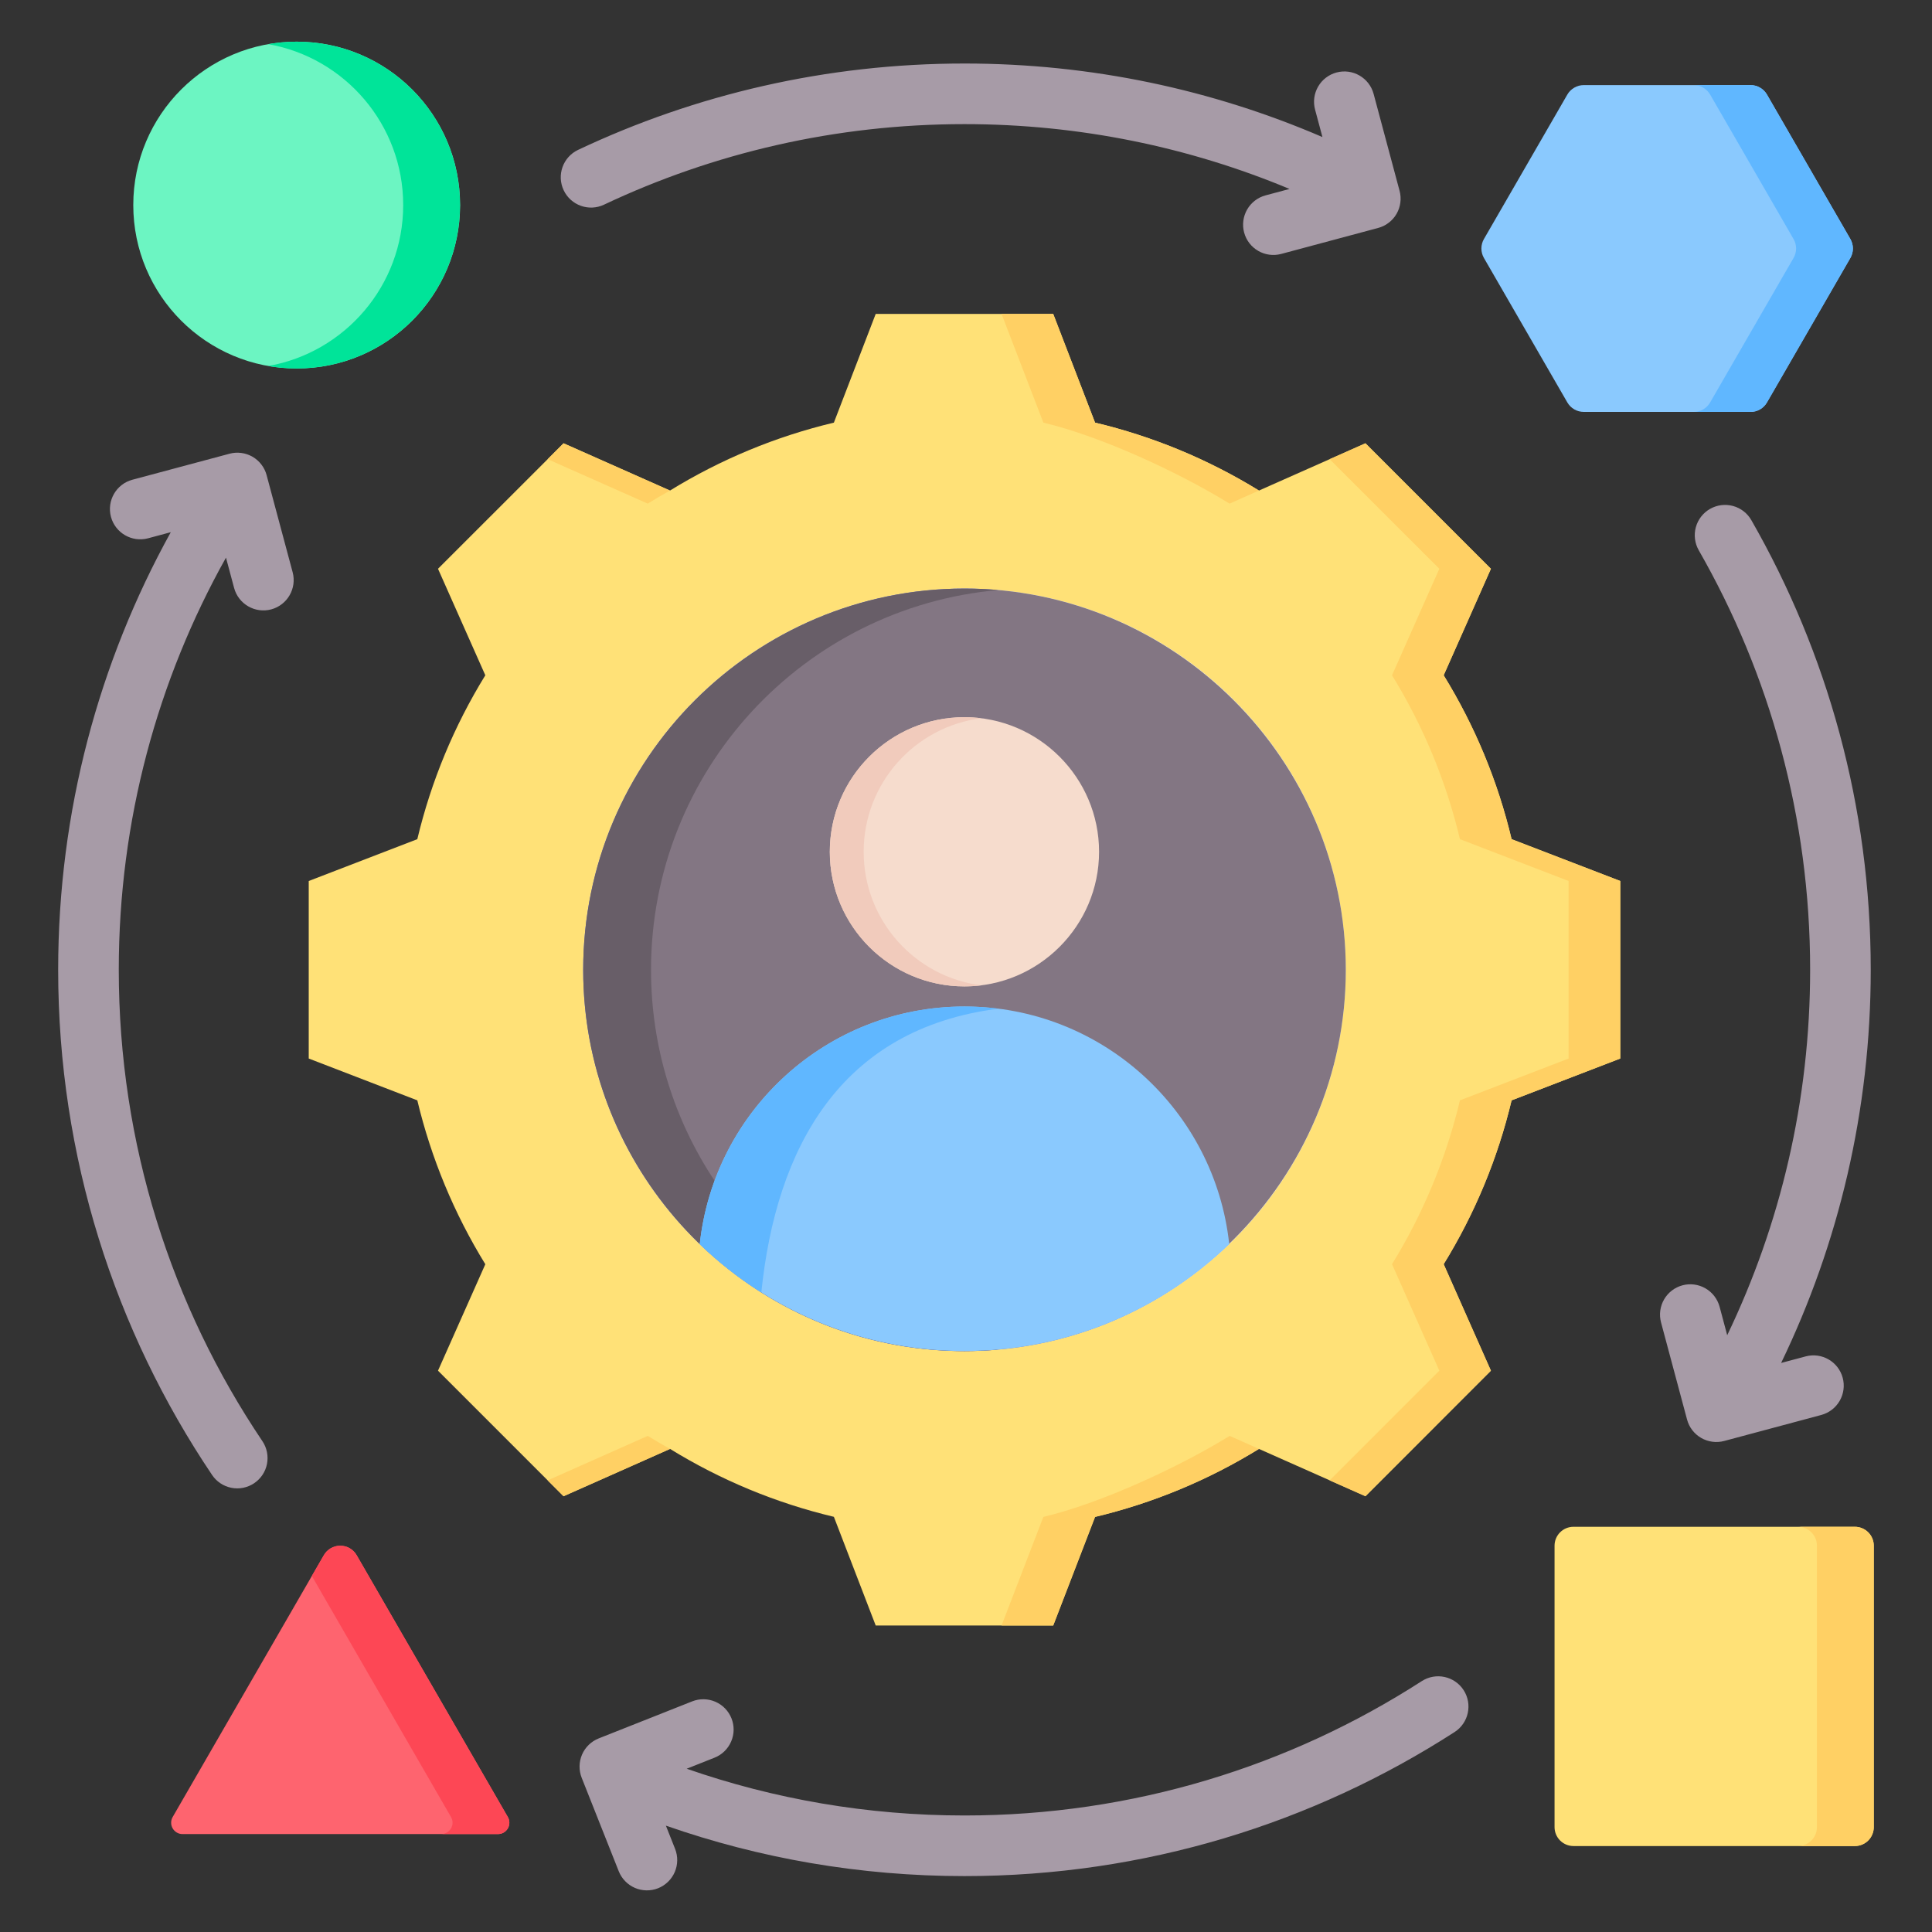
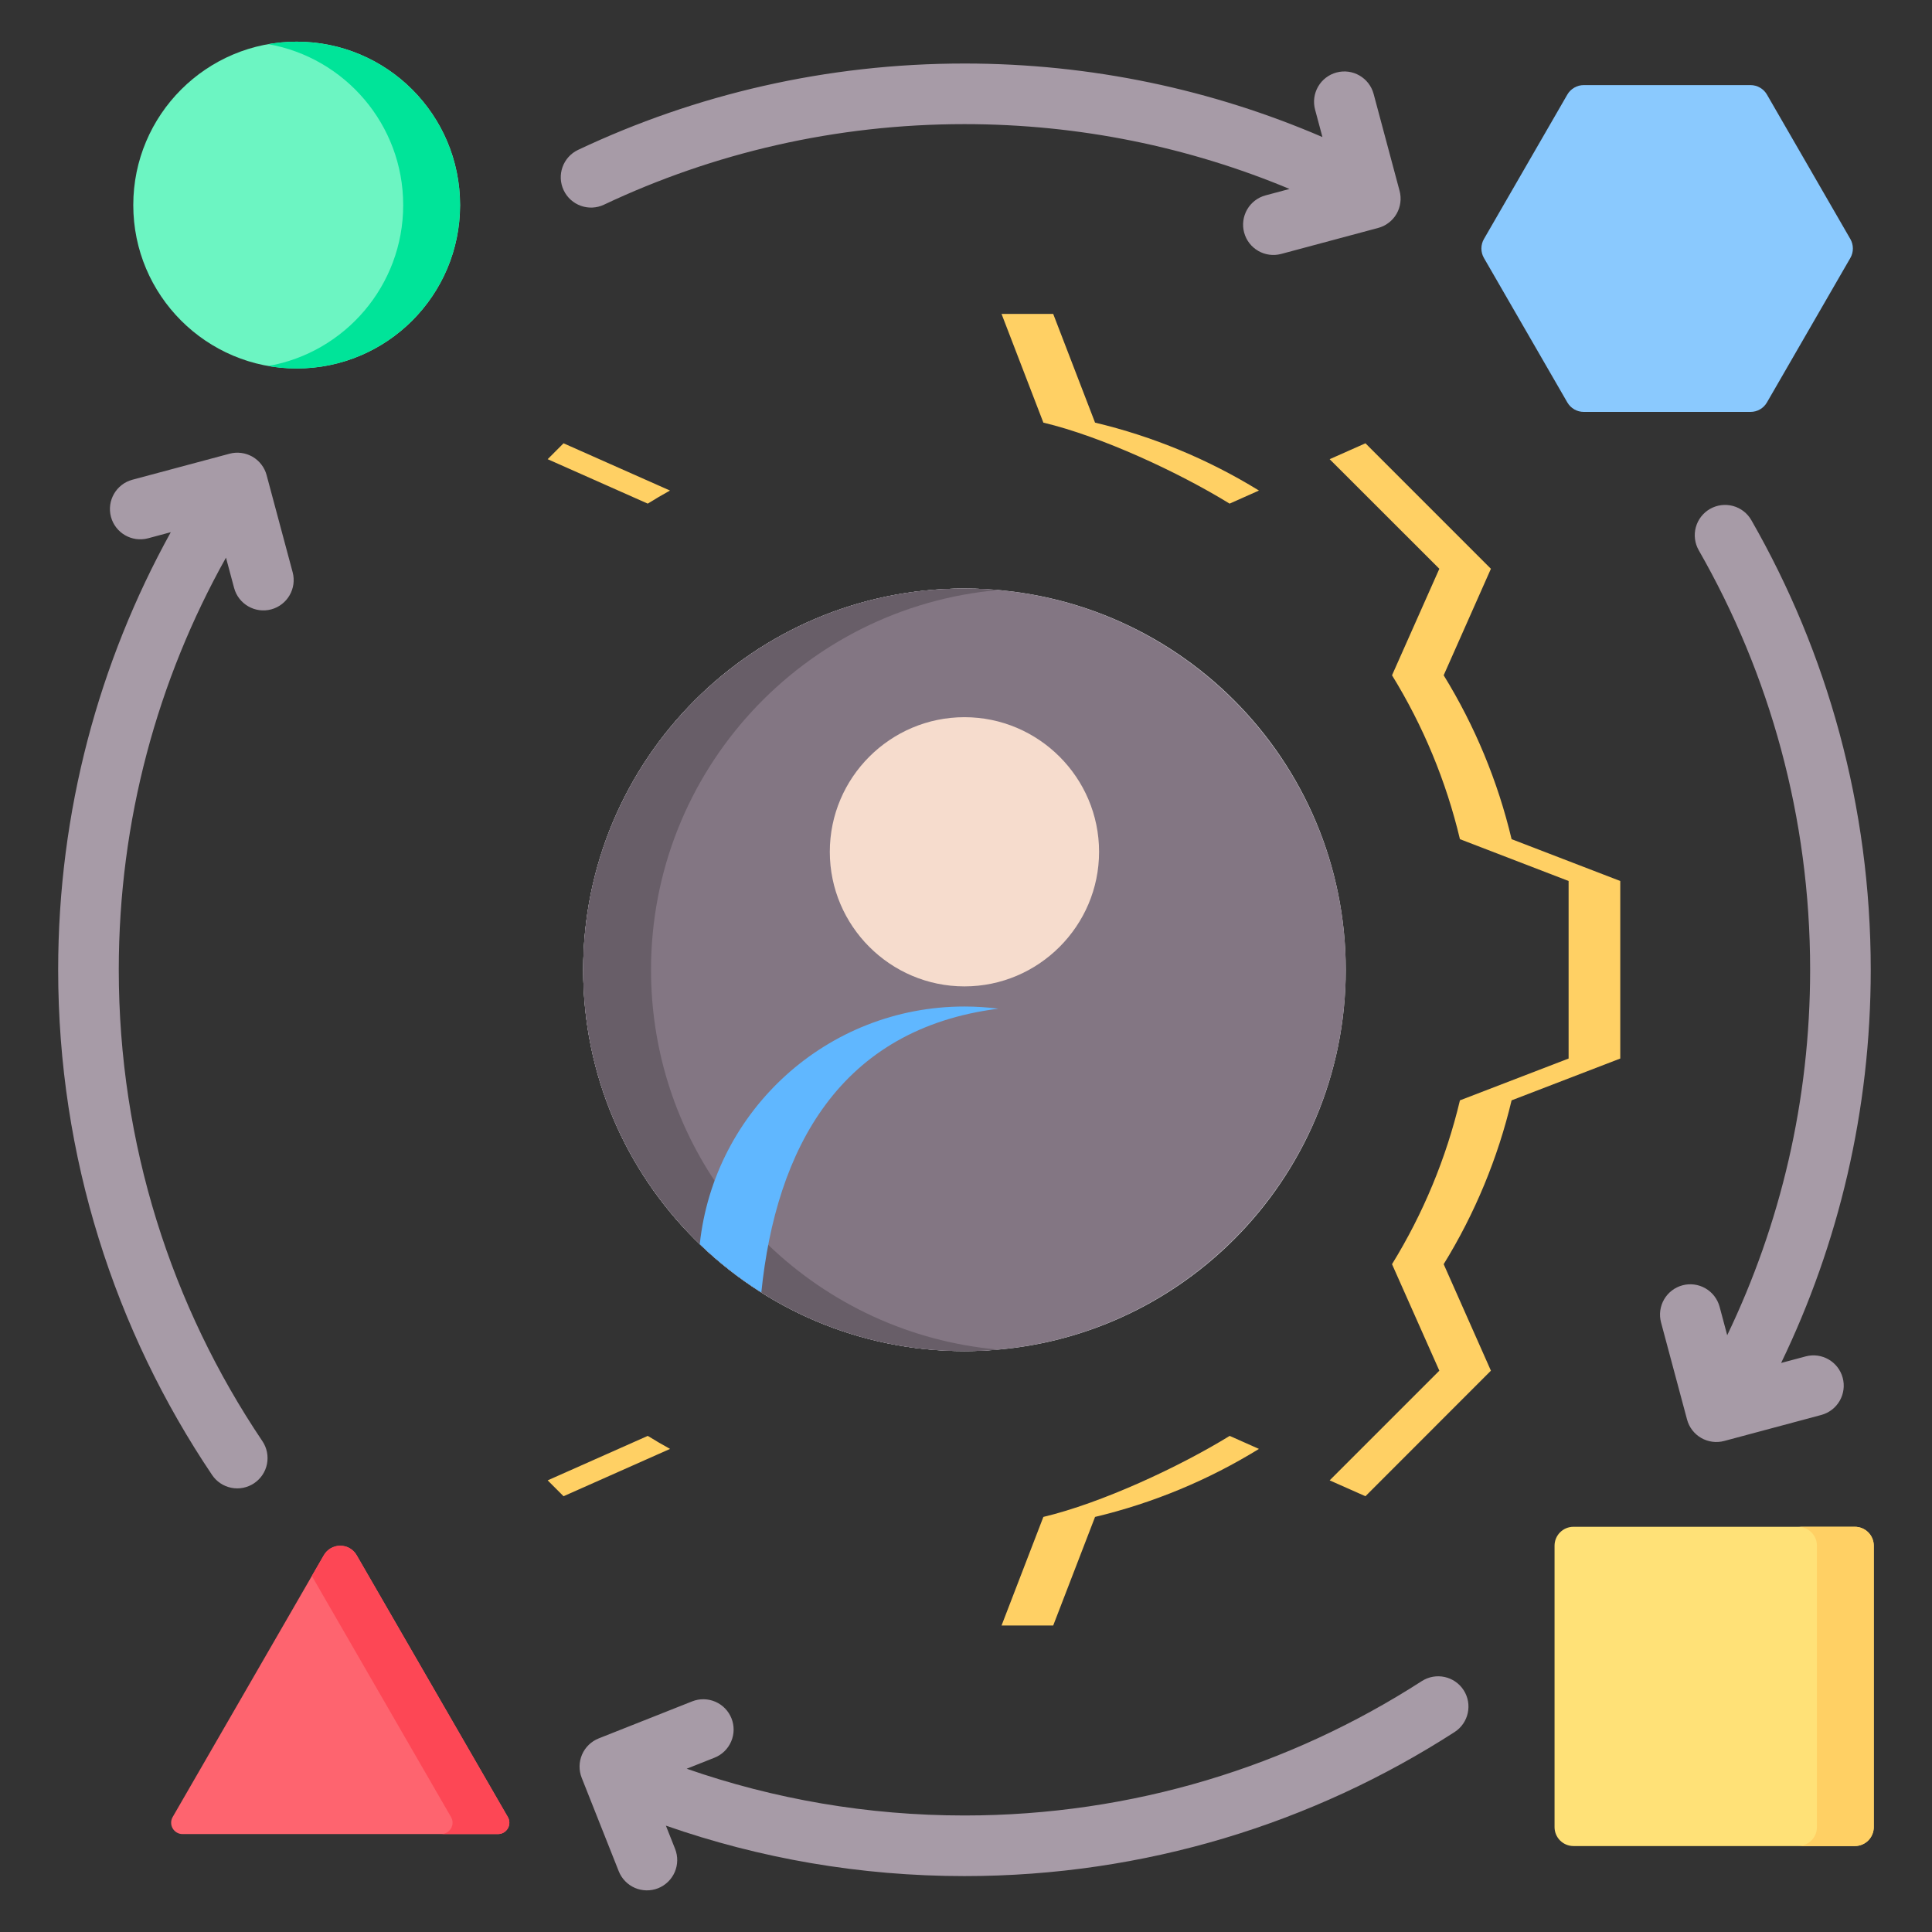
<svg xmlns="http://www.w3.org/2000/svg" width="65" height="65" viewBox="0 0 65 65" fill="none">
  <rect x="0" y="0" width="65" height="65" fill="#333333" stroke="none" />
  <path d="M9.982 12.397C13.018 12.397 15.479 9.936 15.479 6.9C15.479 3.864 13.018 1.402 9.982 1.402C6.946 1.402 4.484 3.864 4.484 6.9C4.484 9.936 6.946 12.397 9.982 12.397Z" fill="#6CF5C2" />
  <path fill-rule="evenodd" clip-rule="evenodd" d="M9.023 1.485C9.339 1.43 9.659 1.402 9.979 1.402C13.013 1.402 15.477 3.866 15.477 6.9C15.477 9.934 13.013 12.397 9.979 12.397C9.653 12.397 9.334 12.369 9.023 12.314C11.602 11.861 13.565 9.608 13.565 6.9C13.565 4.192 11.602 1.938 9.023 1.485Z" fill="#00E499" />
  <path fill-rule="evenodd" clip-rule="evenodd" d="M62.253 8.042C62.309 8.139 62.338 8.249 62.338 8.361C62.338 8.473 62.309 8.582 62.253 8.679L59.447 13.539C59.391 13.636 59.311 13.717 59.214 13.773C59.117 13.829 59.007 13.858 58.895 13.858H53.283C53.171 13.858 53.061 13.829 52.965 13.773C52.868 13.717 52.787 13.636 52.731 13.539L49.925 8.679C49.869 8.582 49.84 8.472 49.84 8.361C49.84 8.249 49.869 8.139 49.925 8.042L52.731 3.182C52.787 3.085 52.868 3.005 52.965 2.949C53.061 2.893 53.171 2.863 53.283 2.863H58.895C59.007 2.863 59.117 2.893 59.214 2.949C59.311 3.005 59.391 3.085 59.447 3.182L62.253 8.042Z" fill="#8AC9FE" />
-   <path fill-rule="evenodd" clip-rule="evenodd" d="M56.984 2.863H58.896C59.008 2.863 59.118 2.893 59.215 2.949C59.312 3.005 59.392 3.085 59.448 3.182L62.254 8.042C62.31 8.139 62.339 8.249 62.339 8.361C62.339 8.473 62.31 8.582 62.254 8.679L59.448 13.539C59.392 13.636 59.312 13.717 59.215 13.773C59.118 13.829 59.008 13.858 58.896 13.858H56.984C57.096 13.858 57.206 13.829 57.303 13.773C57.4 13.717 57.48 13.636 57.536 13.539L60.342 8.679C60.398 8.582 60.428 8.473 60.428 8.361C60.428 8.249 60.398 8.139 60.342 8.042L57.536 3.182C57.48 3.085 57.4 3.005 57.303 2.949C57.206 2.893 57.096 2.863 56.984 2.863Z" fill="#60B7FF" />
  <path fill-rule="evenodd" clip-rule="evenodd" d="M10.895 52.323C10.951 52.226 11.031 52.145 11.128 52.089C11.225 52.033 11.335 52.004 11.447 52.004C11.559 52.004 11.669 52.033 11.766 52.089C11.863 52.145 11.943 52.226 11.999 52.323L17.085 61.132C17.119 61.19 17.136 61.256 17.136 61.323C17.136 61.39 17.119 61.456 17.085 61.514C17.051 61.572 17.003 61.621 16.945 61.654C16.887 61.688 16.821 61.705 16.754 61.705H6.14C6.073 61.706 6.007 61.688 5.949 61.654C5.891 61.621 5.843 61.572 5.809 61.514C5.775 61.456 5.758 61.39 5.758 61.323C5.758 61.256 5.776 61.19 5.809 61.132L10.895 52.323Z" fill="#FE646F" />
  <path fill-rule="evenodd" clip-rule="evenodd" d="M10.492 53.022L10.896 52.323C10.952 52.226 11.033 52.145 11.129 52.089C11.226 52.033 11.336 52.004 11.448 52.004C11.56 52.004 11.67 52.033 11.767 52.089C11.864 52.145 11.944 52.226 12 52.323L17.086 61.132C17.119 61.19 17.137 61.256 17.137 61.323C17.137 61.39 17.12 61.456 17.086 61.514C17.052 61.572 17.004 61.621 16.946 61.654C16.888 61.688 16.822 61.705 16.755 61.705H14.843C14.91 61.705 14.976 61.688 15.034 61.654C15.092 61.621 15.141 61.572 15.174 61.514C15.208 61.456 15.226 61.39 15.226 61.323C15.226 61.256 15.208 61.19 15.174 61.132L10.492 53.022Z" fill="#FD4755" />
  <path fill-rule="evenodd" clip-rule="evenodd" d="M62.404 51.367C62.573 51.367 62.735 51.434 62.855 51.554C62.974 51.673 63.041 51.835 63.041 52.004V61.471C63.041 61.639 62.974 61.802 62.855 61.921C62.735 62.041 62.573 62.108 62.404 62.108H52.938C52.769 62.108 52.607 62.041 52.487 61.921C52.368 61.802 52.301 61.639 52.301 61.471V52.004C52.301 51.835 52.368 51.673 52.487 51.554C52.607 51.434 52.769 51.367 52.938 51.367H62.404Z" fill="#FFE177" />
  <path fill-rule="evenodd" clip-rule="evenodd" d="M60.492 51.367H62.404C62.573 51.367 62.735 51.434 62.855 51.554C62.974 51.673 63.041 51.835 63.041 52.004V61.471C63.041 61.639 62.974 61.802 62.855 61.921C62.735 62.041 62.573 62.108 62.404 62.108H60.492C60.661 62.108 60.823 62.041 60.943 61.921C61.062 61.802 61.129 61.639 61.129 61.471V52.004C61.129 51.835 61.062 51.673 60.943 51.554C60.823 51.434 60.661 51.367 60.492 51.367Z" fill="#FFD064" />
  <path fill-rule="evenodd" clip-rule="evenodd" d="M7.603 18.761C5.306 22.865 3.996 27.595 3.996 32.628C3.996 38.497 5.777 43.954 8.828 48.486C8.979 48.71 9.034 48.985 8.983 49.251C8.931 49.516 8.776 49.75 8.551 49.901C8.327 50.052 8.052 50.108 7.787 50.056C7.521 50.004 7.287 49.849 7.136 49.625C3.866 44.767 1.957 38.919 1.957 32.628C1.957 27.29 3.332 22.271 5.746 17.905L4.982 18.11C4.439 18.255 3.879 17.932 3.733 17.389C3.588 16.845 3.911 16.286 4.454 16.14L7.722 15.265C7.851 15.23 7.986 15.221 8.118 15.239C8.251 15.256 8.379 15.3 8.495 15.366C8.611 15.433 8.713 15.523 8.794 15.629C8.876 15.735 8.936 15.856 8.97 15.986L9.846 19.253C9.991 19.796 9.668 20.356 9.125 20.502C8.581 20.647 8.022 20.324 7.876 19.78L7.603 18.761ZM22.403 61.422L22.713 62.204C22.812 62.455 22.808 62.736 22.701 62.984C22.593 63.232 22.392 63.428 22.141 63.528C21.889 63.627 21.609 63.623 21.36 63.516C21.112 63.408 20.917 63.207 20.817 62.956L19.57 59.811C19.521 59.687 19.497 59.554 19.499 59.42C19.501 59.286 19.529 59.154 19.582 59.031C19.635 58.908 19.712 58.797 19.808 58.703C19.904 58.61 20.018 58.537 20.142 58.487L23.287 57.241C23.538 57.141 23.819 57.146 24.067 57.253C24.315 57.36 24.511 57.562 24.61 57.813C24.71 58.064 24.706 58.345 24.598 58.593C24.491 58.841 24.29 59.037 24.038 59.136L23.103 59.507C26.031 60.526 29.175 61.08 32.448 61.08C38.115 61.08 43.396 59.42 47.833 56.56C48.306 56.255 48.938 56.391 49.243 56.864C49.547 57.337 49.411 57.968 48.938 58.273C44.183 61.339 38.522 63.119 32.448 63.119C28.929 63.119 25.549 62.521 22.403 61.422ZM59.924 45.855L60.748 45.635C61.291 45.489 61.851 45.812 61.996 46.356C62.066 46.617 62.029 46.895 61.894 47.129C61.759 47.364 61.536 47.534 61.275 47.605L58.008 48.48C57.747 48.55 57.469 48.513 57.234 48.378C57 48.243 56.829 48.02 56.759 47.759L55.884 44.492C55.814 44.23 55.851 43.952 55.986 43.718C56.121 43.484 56.344 43.313 56.605 43.243C56.866 43.173 57.144 43.21 57.378 43.345C57.613 43.48 57.783 43.703 57.854 43.964L58.11 44.922C59.898 41.2 60.9 37.03 60.9 32.628C60.9 27.493 59.537 22.674 57.153 18.514C57.019 18.279 56.983 18.001 57.054 17.74C57.125 17.479 57.296 17.257 57.531 17.122C57.766 16.988 58.044 16.952 58.305 17.023C58.566 17.094 58.788 17.265 58.922 17.5C61.478 21.959 62.939 27.124 62.939 32.628C62.939 37.366 61.856 41.853 59.924 45.855ZM43.385 6.357C40.017 4.952 36.322 4.176 32.448 4.176C28.112 4.176 24.001 5.148 20.321 6.886C19.812 7.127 19.204 6.909 18.964 6.4C18.723 5.891 18.941 5.283 19.45 5.042C23.394 3.179 27.8 2.137 32.448 2.137C36.724 2.137 40.796 3.019 44.492 4.611L44.244 3.687C44.174 3.426 44.211 3.148 44.346 2.914C44.481 2.68 44.704 2.509 44.965 2.439C45.508 2.293 46.068 2.616 46.214 3.16L47.087 6.42C47.122 6.55 47.131 6.685 47.113 6.817C47.096 6.95 47.053 7.078 46.986 7.194C46.919 7.31 46.83 7.412 46.723 7.493C46.617 7.575 46.496 7.635 46.366 7.669L43.106 8.543C42.562 8.689 42.002 8.366 41.857 7.822C41.787 7.561 41.824 7.283 41.959 7.048C42.094 6.814 42.317 6.643 42.578 6.573L43.385 6.357Z" fill="#A79BA7" />
-   <path fill-rule="evenodd" clip-rule="evenodd" d="M36.842 14.219C38.79 14.682 40.651 15.454 42.356 16.504L45.939 14.914L50.16 19.136L48.571 22.719C49.621 24.424 50.393 26.285 50.856 28.233L54.512 29.64V35.613L50.856 37.02C50.392 38.967 49.621 40.828 48.571 42.532L50.16 46.115L45.939 50.339L42.356 48.747C40.651 49.798 38.79 50.57 36.842 51.035L35.435 54.688H29.462L28.055 51.032C26.108 50.568 24.247 49.797 22.543 48.747L18.96 50.339L14.736 46.115L16.328 42.534C15.278 40.829 14.506 38.968 14.04 37.02L10.387 35.613V29.64L14.04 28.233C14.505 26.285 15.277 24.424 16.328 22.719L14.736 19.136L18.96 14.914L22.541 16.504C24.246 15.454 26.107 14.683 28.055 14.219L29.462 10.562H35.435L36.842 14.219Z" fill="#FFE177" />
  <path fill-rule="evenodd" clip-rule="evenodd" d="M44.735 15.449L45.939 14.914L50.16 19.136L48.571 22.719C49.621 24.424 50.393 26.285 50.856 28.233L54.512 29.64V35.613L50.856 37.02C50.392 38.967 49.621 40.828 48.571 42.532L50.16 46.115L45.939 50.339L44.735 49.805L48.425 46.115L46.833 42.532C47.883 40.828 48.654 38.967 49.118 37.02L52.774 35.613V29.64L49.118 28.233C48.655 26.285 47.883 24.424 46.833 22.719L48.425 19.136L44.735 15.449ZM18.426 15.449L18.96 14.914L22.541 16.504C22.287 16.644 22.038 16.791 21.793 16.944L18.426 15.449ZM36.842 14.219C38.79 14.682 40.651 15.454 42.356 16.504L41.368 16.944C39.664 15.894 37.053 14.682 35.103 14.219L33.696 10.562H35.434L36.842 14.219ZM22.543 48.747L18.96 50.339L18.426 49.805L21.793 48.309C22.039 48.461 22.289 48.607 22.543 48.747ZM42.356 48.747C40.651 49.798 38.79 50.57 36.842 51.035L35.434 54.688H33.696L35.103 51.035C37.053 50.571 39.664 49.359 41.371 48.309L42.356 48.747Z" fill="#FFD064" />
  <path fill-rule="evenodd" clip-rule="evenodd" d="M32.447 19.801C39.533 19.801 45.276 25.544 45.276 32.63C45.276 39.712 39.533 45.456 32.447 45.456C25.364 45.456 19.621 39.712 19.621 32.63C19.621 25.544 25.364 19.801 32.447 19.801Z" fill="#ECEFF1" />
  <path fill-rule="evenodd" clip-rule="evenodd" d="M32.447 19.801C32.739 19.801 33.028 19.811 33.318 19.832C26.639 20.278 21.357 25.836 21.357 32.63C21.357 39.42 26.639 44.979 33.318 45.427C33.028 45.445 32.739 45.456 32.447 45.456C25.364 45.456 19.621 39.712 19.621 32.63C19.621 25.544 25.364 19.801 32.447 19.801Z" fill="#D1D1D6" />
  <path fill-rule="evenodd" clip-rule="evenodd" d="M32.449 45.456C25.385 45.456 19.621 39.694 19.621 32.629C19.621 25.564 25.385 19.801 32.449 19.801C39.514 19.801 45.278 25.564 45.278 32.629C45.278 39.694 39.514 45.456 32.449 45.456Z" fill="#837683" />
  <path fill-rule="evenodd" clip-rule="evenodd" d="M21.903 32.629C21.903 35.253 22.691 37.693 24.042 39.726C24.563 40.508 25.168 41.232 25.847 41.883C27.895 43.85 30.595 45.142 33.59 45.406C33.215 45.439 32.834 45.456 32.449 45.456C31.827 45.456 31.213 45.412 30.613 45.325C30.536 45.315 30.459 45.303 30.383 45.291C24.28 44.303 19.621 39.009 19.621 32.629C19.621 25.544 25.365 19.801 32.449 19.801C32.834 19.801 33.215 19.817 33.59 19.851C27.039 20.428 21.903 25.928 21.903 32.629Z" fill="#685E68" />
-   <path fill-rule="evenodd" clip-rule="evenodd" d="M32.449 33.863C37.07 33.863 40.874 37.365 41.356 41.858C39.048 44.084 35.909 45.454 32.449 45.454C31.826 45.454 31.212 45.41 30.612 45.323C27.885 44.932 25.434 43.683 23.543 41.858C24.023 37.363 27.828 33.863 32.449 33.863Z" fill="#8AC9FE" />
  <path fill-rule="evenodd" clip-rule="evenodd" d="M33.588 33.936C28.256 34.613 26.108 38.648 25.614 43.483C24.869 43.014 24.175 42.47 23.543 41.858C24.023 37.363 27.828 33.863 32.449 33.863C32.835 33.863 33.215 33.888 33.588 33.936Z" fill="#60B7FF" />
  <path fill-rule="evenodd" clip-rule="evenodd" d="M32.448 33.186C29.953 33.186 27.918 31.151 27.918 28.658C27.918 26.162 29.953 24.129 32.448 24.129C34.942 24.129 36.977 26.162 36.977 28.658C36.977 31.151 34.942 33.186 32.448 33.186Z" fill="#F6DCCD" />
-   <path fill-rule="evenodd" clip-rule="evenodd" d="M29.057 28.658C29.057 30.966 30.785 32.871 33.016 33.151C32.83 33.174 32.639 33.186 32.447 33.186C29.945 33.186 27.918 31.159 27.918 28.658C27.918 26.156 29.945 24.129 32.447 24.129C32.639 24.129 32.83 24.141 33.016 24.164C30.785 24.444 29.057 26.349 29.057 28.658Z" fill="#F1CBBC" />
</svg>